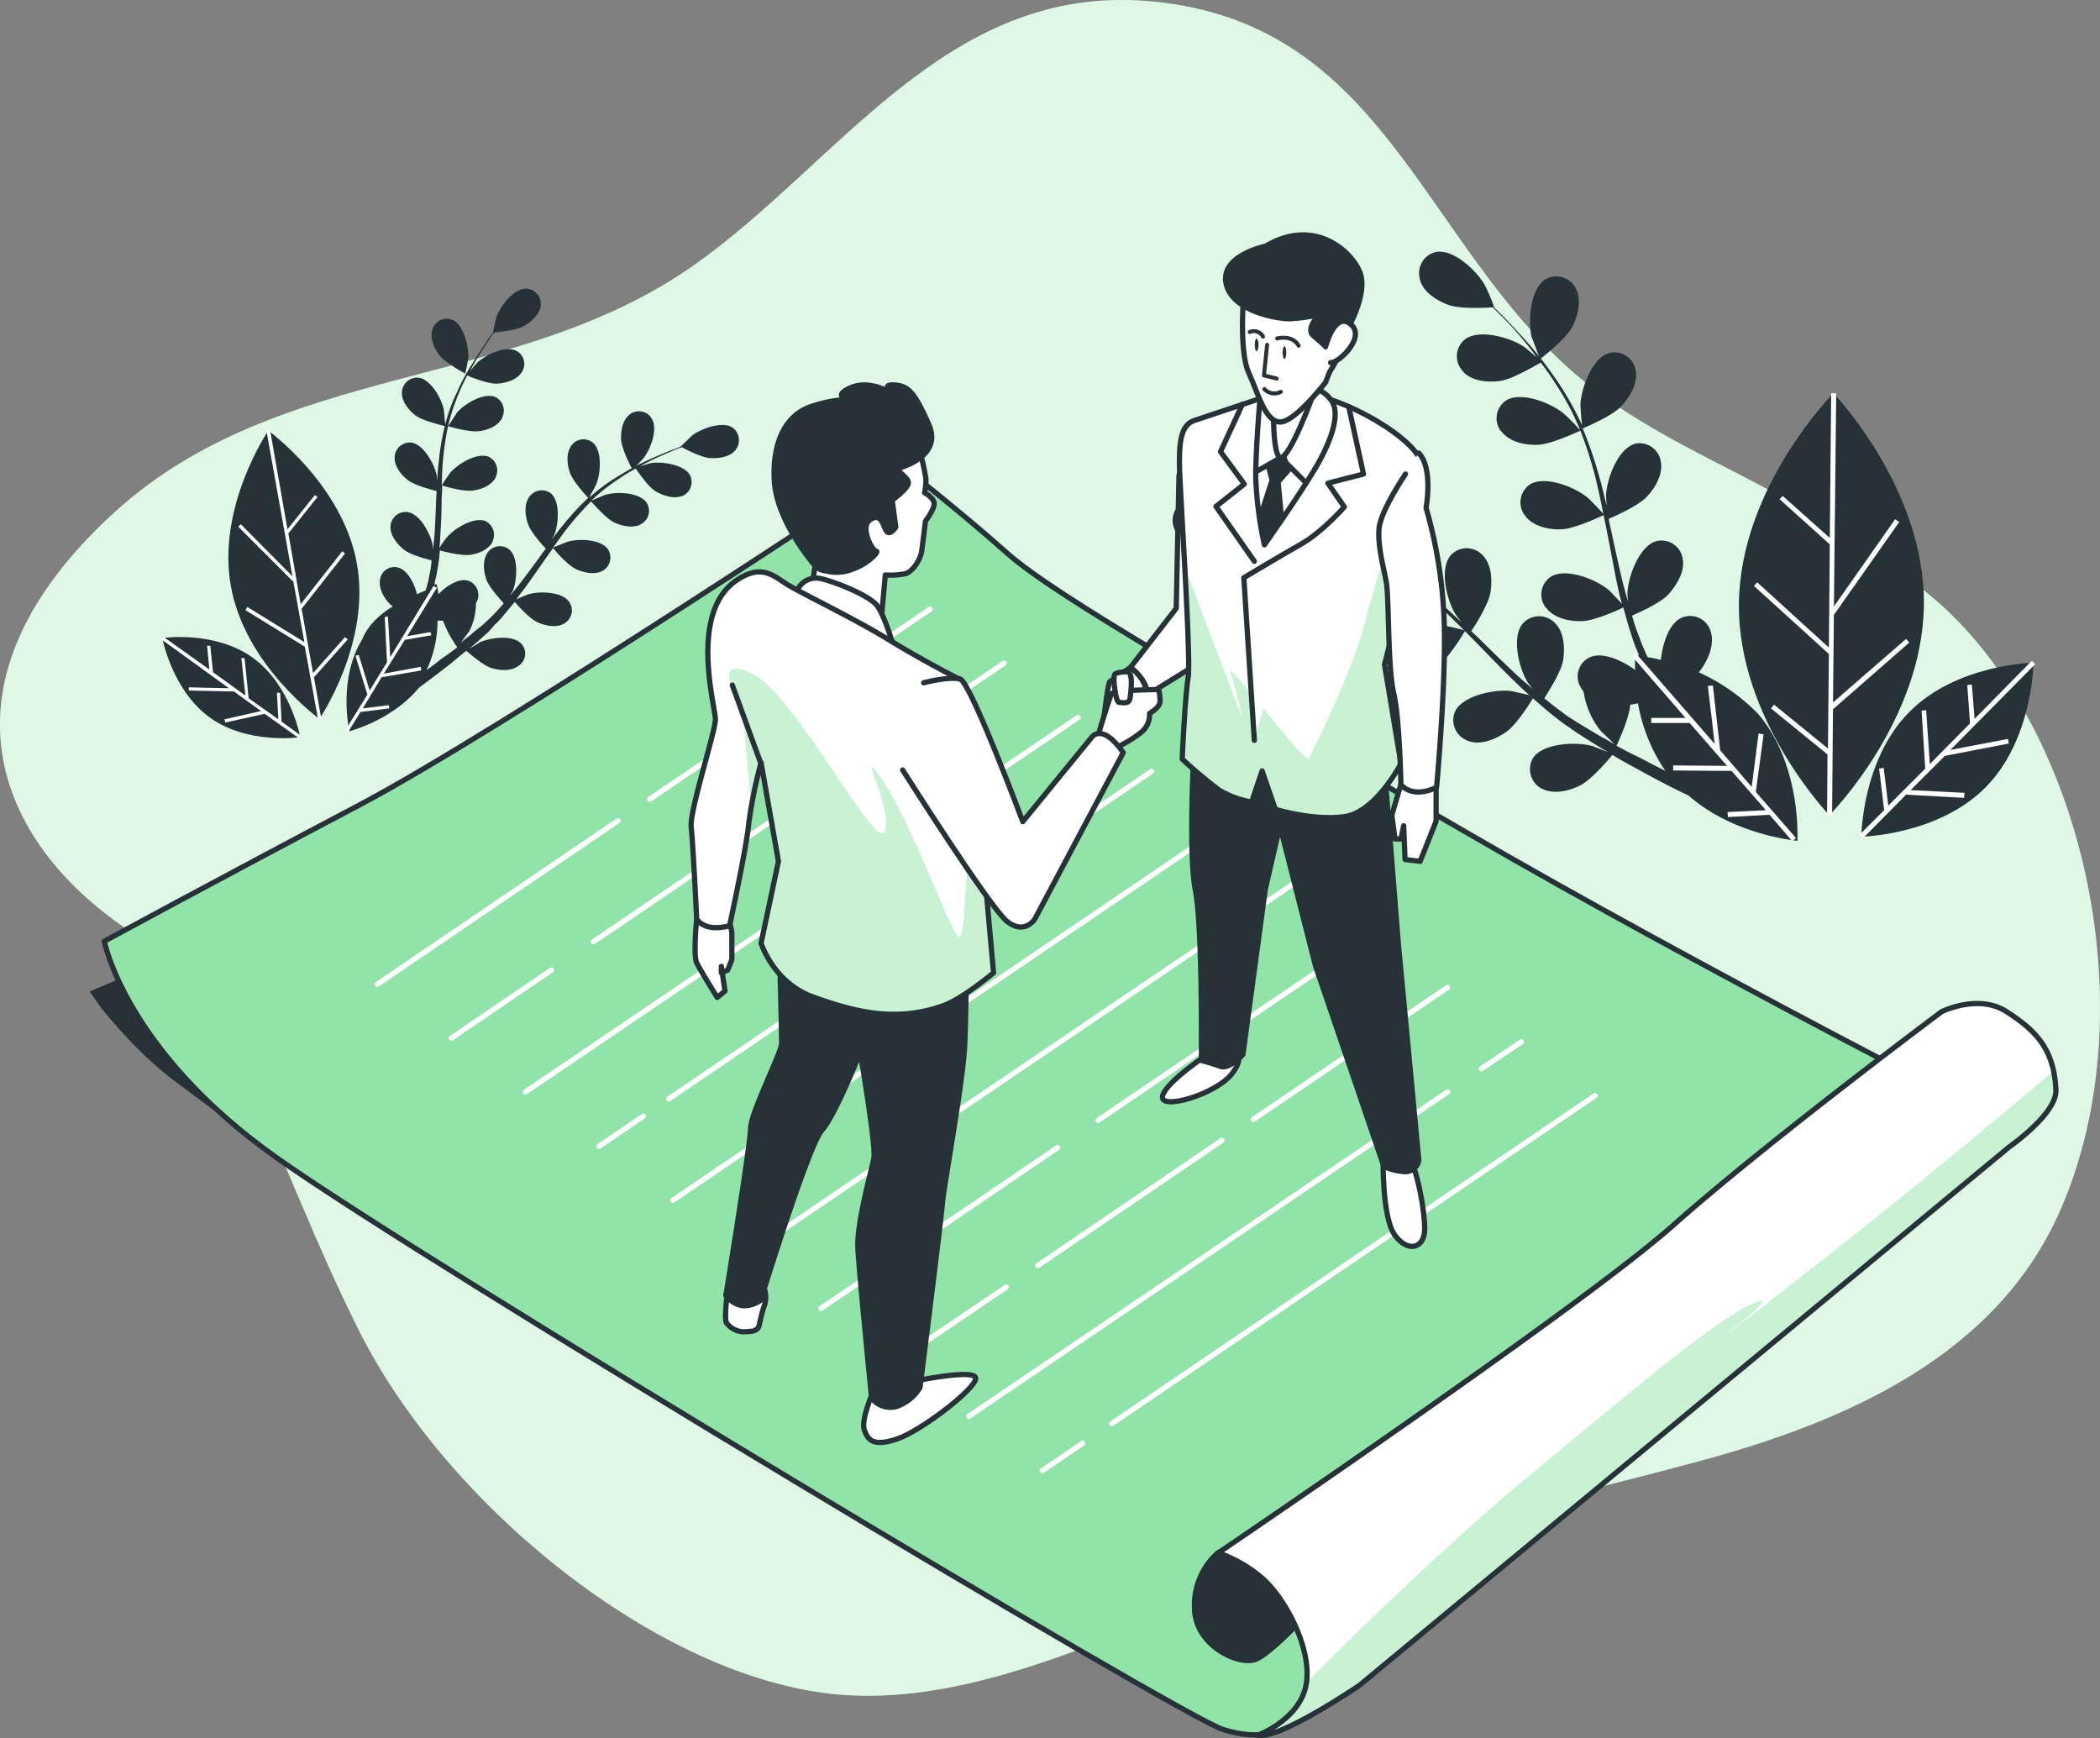
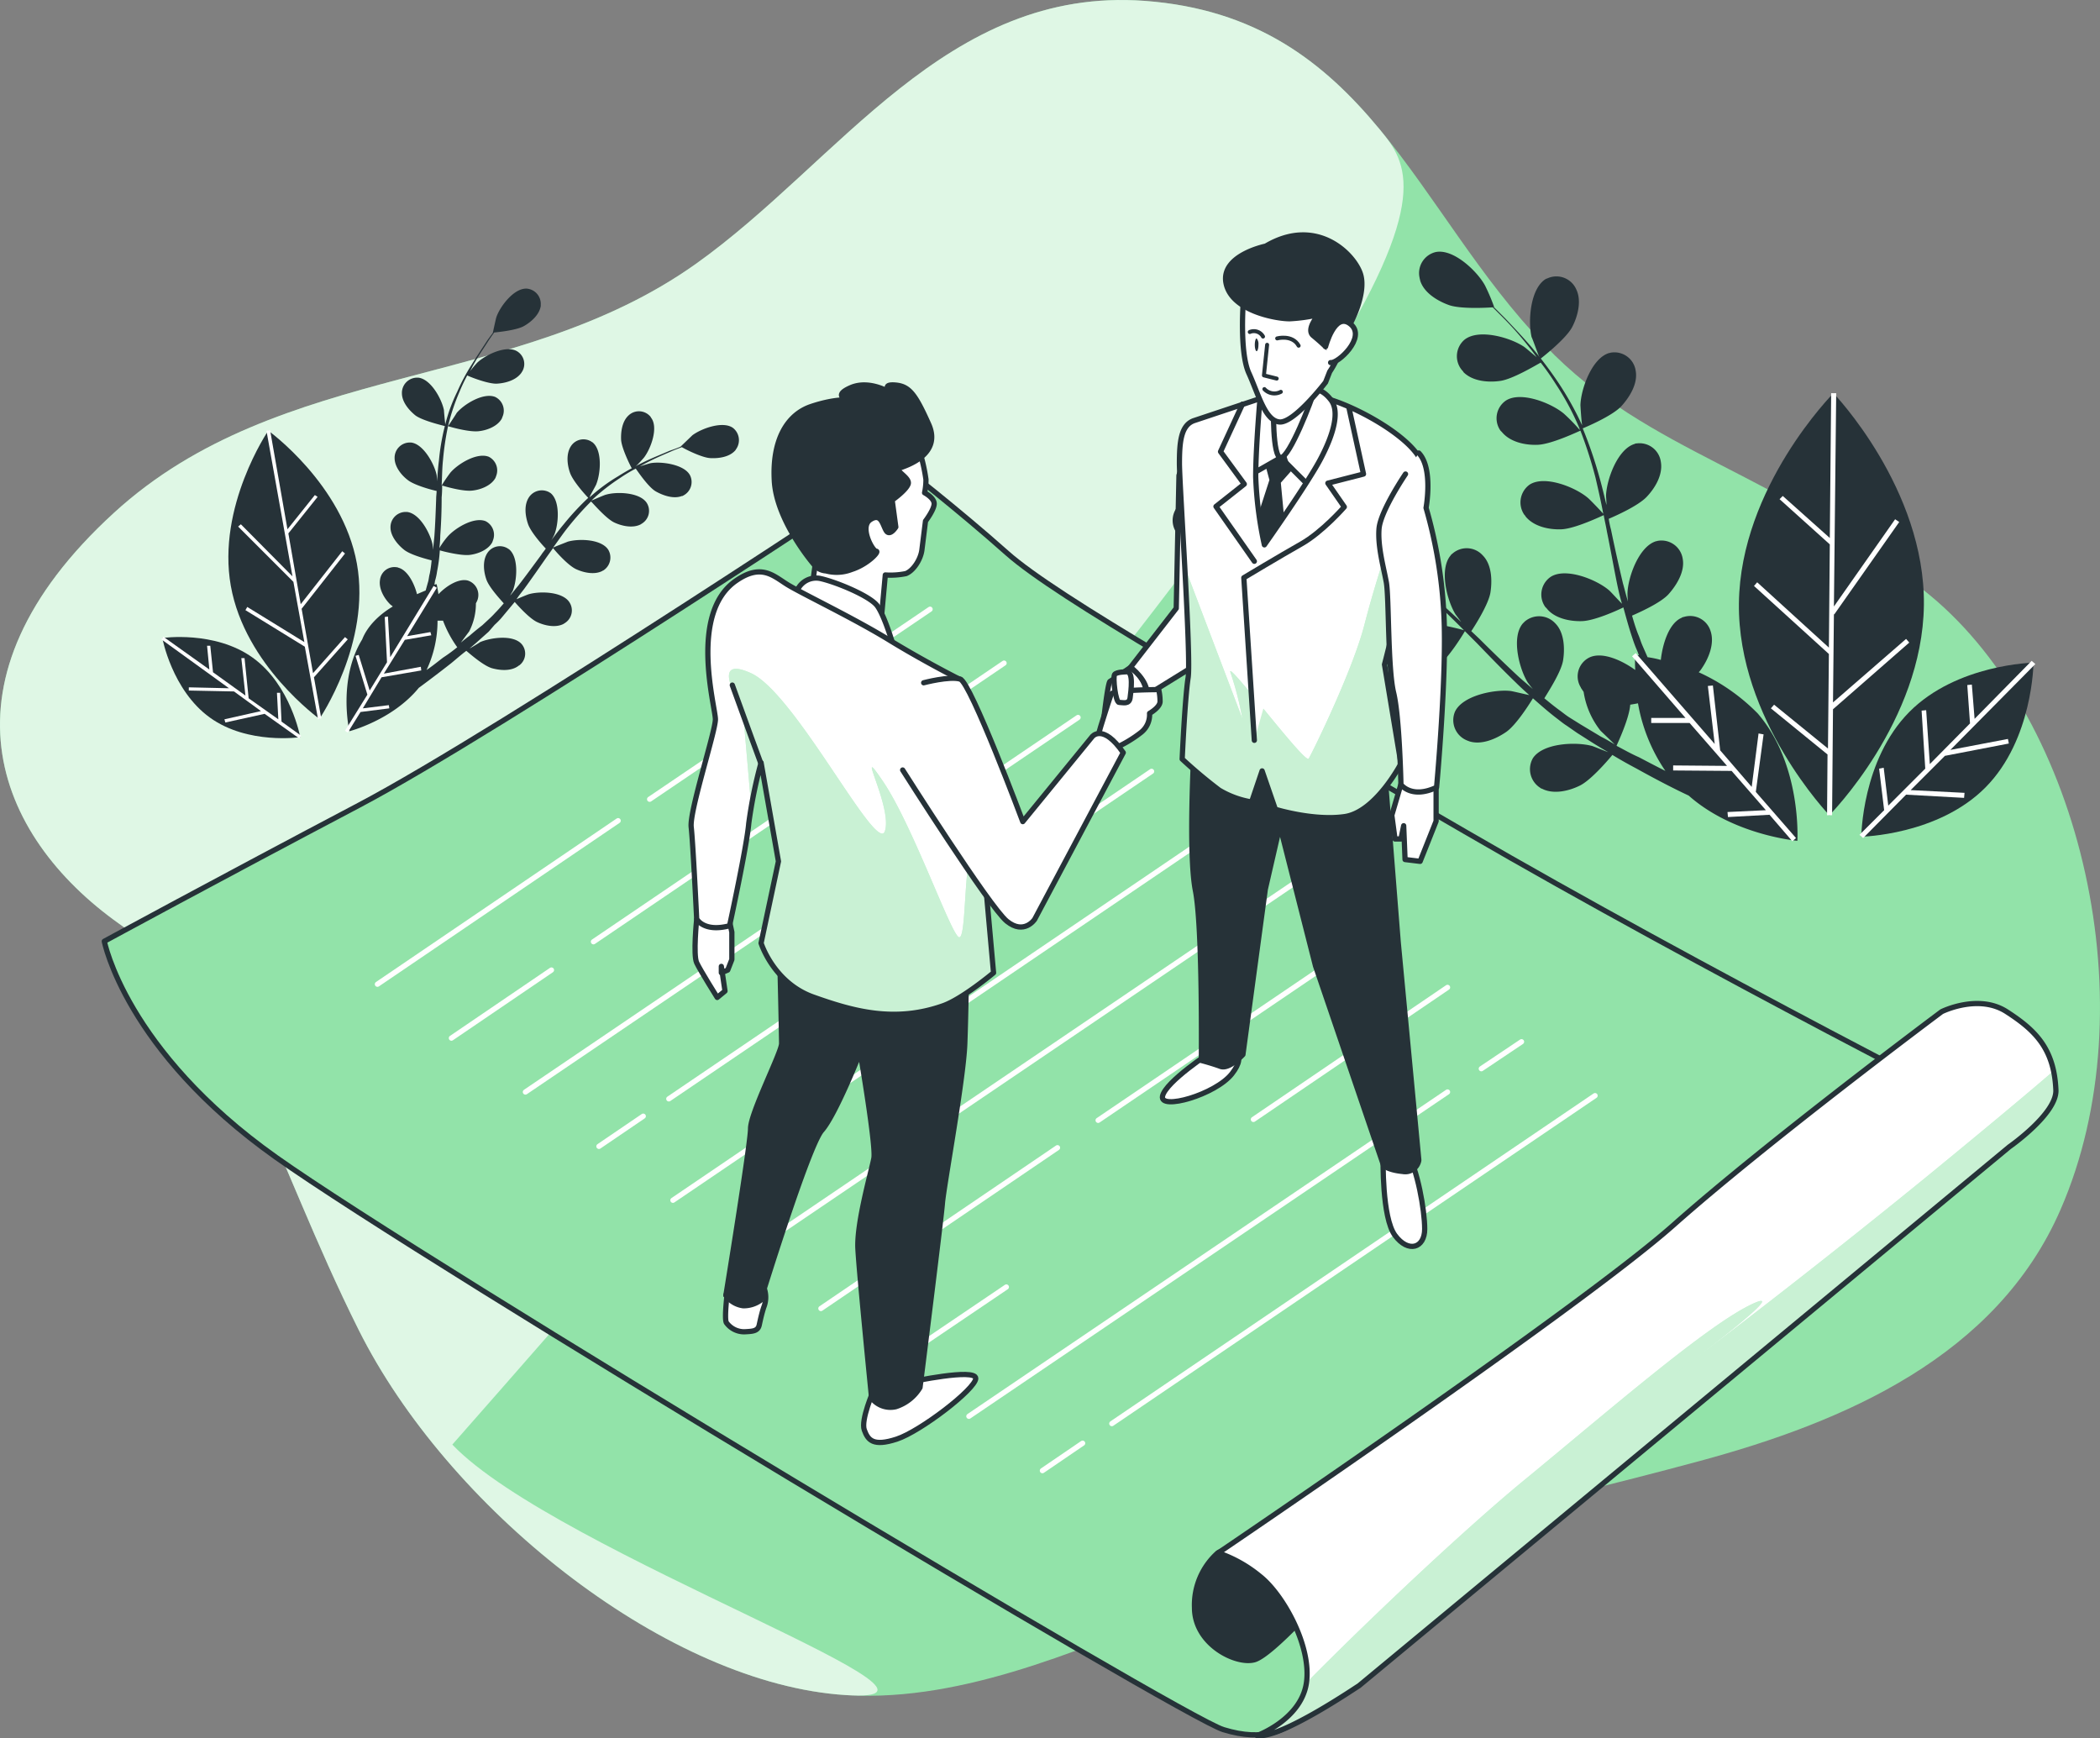
<svg xmlns="http://www.w3.org/2000/svg" viewBox="0 0 459.8 380.6">
  <rect x="0" y="0" width="459.8" height="380.6" fill="#808080" stroke="none" />
  <defs>
    <style>
      .cls-1, .cls-11, .cls-6 {
        fill: none;
      }

      .cls-2, .cls-5 {
        fill: #92e3a9;
      }

      .cls-10, .cls-12, .cls-15, .cls-3, .cls-8 {
        fill: #fff;
      }

      .cls-10, .cls-3 {
        isolation: isolate;
      }

      .cls-3 {
        opacity: 0.7;
      }

      .cls-4, .cls-7 {
        fill: #263238;
      }

      .cls-11, .cls-12, .cls-15, .cls-5, .cls-7 {
        stroke: #263238;
      }

      .cls-11, .cls-12, .cls-15, .cls-5, .cls-6, .cls-7 {
        stroke-linecap: round;
        stroke-linejoin: round;
      }

      .cls-11, .cls-12, .cls-5, .cls-6, .cls-7 {
        stroke-width: 1.15px;
      }

      .cls-6 {
        stroke: #fff;
      }

      .cls-9 {
        clip-path: url(#clip-path);
      }

      .cls-10 {
        opacity: 0.5;
      }

      .cls-13 {
        clip-path: url(#clip-path-2);
      }

      .cls-14 {
        clip-path: url(#clip-path-3);
      }

      .cls-15 {
        stroke-width: 0.87px;
      }
    </style>
    <clipPath id="clip-path">
      <path class="cls-1" d="M275.24,380s9.6-3.5,10.8-11.5-5.1-19.4-10.2-23.4a29.19,29.19,0,0,0-9.1-5.1s79.2-53.6,99.7-71.8,58.7-46.7,58.7-46.7,8-4,14.2,0,10.4,8,10.8,17.1c.3,5.2-10.2,12.5-10.2,12.5l-142.4,118C297.44,369.09,280.44,380.79,275.24,380Z" />
    </clipPath>
    <clipPath id="clip-path-2">
      <path class="cls-1" d="M210.24,148.79s-7.6-3.8-15.6-8.7-19.4-10.3-22.4-12.2-5.6-4.5-11-.8c-10.5,7.1-4.6,27.7-4.6,30.4s-5.7,20.1-5.3,23.6,1.2,20.1,1.2,20.1,1.5,3,7.2,1.5c0,0,3.8-17.5,4.2-22.4a101.11,101.11,0,0,1,2.7-13.3l3.8,21.6-3.8,17.9s2.7,8.7,11.4,11.8,17.8,5.7,28.5,1.9c4.2-1.5,11-7.2,11-7.2s-3.5-38.7-3.5-40.6S213.24,157.09,210.24,148.79Z" />
    </clipPath>
    <clipPath id="clip-path-3">
      <path class="cls-1" d="M277.94,86.59l-16.5,5.5c-2.9,1-3.2,4.8-3.2,9.4s2.6,42.4,1.9,46.9-1.3,17.8-1.3,17.8a104.1,104.1,0,0,0,8.1,6.8,20.27,20.27,0,0,0,7.1,2.6l2.3-6.8,2.9,8.4s8.4,2.6,15.2,1.6,12.3-11.6,12.3-11.6l-3.6-21.7s10.4-40.1,7.8-45-12.6-10.7-19.4-12.9A30,30,0,0,0,277.94,86.59Z" />
    </clipPath>
  </defs>
  <g id="图层_2" data-name="图层 2">
    <g id="图层_1-2" data-name="图层 1">
      <g>
        <g id="freepik--background-simple--inject-1080">
          <path class="cls-2" d="M302.14,28.39C289.84,13.49,275,2,250.64.19c-43.5-3.2-66.8,35.2-98.3,57.6-39.4,28-90.9,21.1-127.4,54.5-39.9,36.5-26.2,70.6,1.2,90s33,50.1,52.4,88.9,66.1,76.3,104.8,79.8c25.5,2.3,51.8-9.3,75-18.5,37.4-14.7,75.3-22.2,113.8-32.6,31.8-8.6,65-22.9,79-55,19.4-44.4,4.6-107.1-28.5-134.5s-61.5-30.8-84.3-54.7C324,60.89,314.24,43,302.14,28.39Z" />
-           <path class="cls-3" d="M302.14,28.39C289.84,13.49,275,2,250.64.19c-43.5-3.2-66.8,35.2-98.3,57.6-39.4,28-90.9,21.1-127.4,54.5-39.9,36.5-26.2,70.6,1.2,90s33,50.1,52.4,88.9,66.1,76.3,104.8,79.8c25.5,2.3,51.8-9.3,75-18.5,37.4-14.7,75.3-22.2,113.8-32.6,31.8-8.6,65-22.9,79-55,19.4-44.4,4.6-107.1-28.5-134.5s-61.5-30.8-84.3-54.7C324,60.89,314.24,43,302.14,28.39Z" />
+           <path class="cls-3" d="M302.14,28.39C289.84,13.49,275,2,250.64.19c-43.5-3.2-66.8,35.2-98.3,57.6-39.4,28-90.9,21.1-127.4,54.5-39.9,36.5-26.2,70.6,1.2,90s33,50.1,52.4,88.9,66.1,76.3,104.8,79.8s-61.5-30.8-84.3-54.7C324,60.89,314.24,43,302.14,28.39Z" />
        </g>
        <g id="freepik--Agreement--inject-1080">
-           <path class="cls-4" d="M53.94,248.39l-14.5-10.8a81.67,81.67,0,0,1-10.4-9.1c-2.5-2.6-4.9-5.3-7.1-8.1l-2.3-3.3,21.3-9.1C40.84,208,41.84,235.49,53.94,248.39Z" />
          <path class="cls-5" d="M22.84,206.09s4.6,23.9,37.6,47.3,198.3,122.5,207.4,125.3,13.7,0,17.7-2.9S441,247,441,247s-68.4-34.8-120.2-64.9-89.4-51.3-100.3-61-23.4-19.4-23.4-19.4-87.2,58.1-118.5,74.6S22.84,206.09,22.84,206.09Z" />
          <line class="cls-6" x1="142.24" y1="174.99" x2="203.64" y2="133.39" />
          <line class="cls-6" x1="82.64" y1="215.49" x2="135.34" y2="179.69" />
          <line class="cls-6" x1="129.94" y1="206.19" x2="219.84" y2="145.19" />
          <line class="cls-6" x1="98.84" y1="227.29" x2="120.74" y2="212.39" />
          <line class="cls-6" x1="115.04" y1="239.09" x2="236.04" y2="157.09" />
          <line class="cls-6" x1="146.44" y1="240.59" x2="252.14" y2="168.89" />
          <line class="cls-6" x1="131.14" y1="250.99" x2="140.84" y2="244.39" />
          <line class="cls-6" x1="147.34" y1="262.79" x2="268.34" y2="180.69" />
          <line class="cls-6" x1="163.54" y1="274.59" x2="284.54" y2="192.59" />
          <line class="cls-6" x1="240.44" y1="245.29" x2="300.74" y2="204.39" />
          <line class="cls-6" x1="179.74" y1="286.49" x2="231.54" y2="251.29" />
          <line class="cls-6" x1="274.44" y1="245.09" x2="316.94" y2="216.19" />
-           <line class="cls-6" x1="227.24" y1="277.09" x2="267.54" y2="249.69" />
          <line class="cls-6" x1="195.94" y1="298.29" x2="220.34" y2="281.79" />
          <line class="cls-6" x1="324.34" y1="233.99" x2="333.14" y2="228.09" />
          <line class="cls-6" x1="212.14" y1="310.09" x2="316.94" y2="239.09" />
          <line class="cls-6" x1="243.44" y1="311.69" x2="349.24" y2="239.89" />
          <line class="cls-6" x1="228.24" y1="321.99" x2="237.04" y2="315.99" />
          <path class="cls-7" d="M266.64,340a15.26,15.26,0,0,0-5.1,12c0,8,9.1,12.5,13.1,11.4s16.5-15.4,16.5-15.4-3.5-10.8-10.3-11.4S266.64,340,266.64,340Z" />
          <path class="cls-8" d="M275.24,380s9.6-3.5,10.8-11.5-5.1-19.4-10.2-23.4a29.19,29.19,0,0,0-9.1-5.1s79.2-53.6,99.7-71.8,58.7-46.7,58.7-46.7,8-4,14.2,0,10.4,8,10.8,17.1c.3,5.2-10.2,12.5-10.2,12.5l-142.4,118C297.44,369.09,280.44,380.79,275.24,380Z" />
          <g class="cls-9">
            <g>
              <path class="cls-2" d="M450,238.59a27.33,27.33,0,0,0-.5-4c-4.5,3.9-12.7,10.8-27.6,23-30.8,25.1-55.3,43.3-55.3,43.3s26.8-19.9,17.1-15.4-30.8,22.8-49.5,38.2c-11.9,9.7-32.9,29.3-48.2,44.8h0c-1.2,8-10.8,11.5-10.8,11.5,5.2.8,22.2-10.9,22.2-10.9l142.4-117.9C439.84,251.09,450.34,243.69,450,238.59Z" />
              <path class="cls-10" d="M450,238.59a27.33,27.33,0,0,0-.5-4c-4.5,3.9-12.7,10.8-27.6,23-30.8,25.1-55.3,43.3-55.3,43.3s26.8-19.9,17.1-15.4-30.8,22.8-49.5,38.2c-11.9,9.7-32.9,29.3-48.2,44.8h0c-1.2,8-10.8,11.5-10.8,11.5,5.2.8,22.2-10.9,22.2-10.9l142.4-117.9C439.84,251.09,450.34,243.69,450,238.59Z" />
            </g>
          </g>
          <path class="cls-11" d="M275.24,380s9.6-3.5,10.8-11.5-5.1-19.4-10.2-23.4a29.19,29.19,0,0,0-9.1-5.1s79.2-53.6,99.7-71.8,58.7-46.7,58.7-46.7,8-4,14.2,0,10.4,8,10.8,17.1c.3,5.2-10.2,12.5-10.2,12.5l-142.4,118C297.44,369.09,280.44,380.79,275.24,380Z" />
        </g>
        <g id="freepik--Plants--inject-1080">
          <path class="cls-4" d="M337.24,78.59s5.6-4.3,7-7c1.2-2.3,2.1-5.7.9-8.2a4.74,4.74,0,0,0-6.2-2.5c-.2.1-.3.1-.5.2-3.4,2.1-3.9,9.2-3.1,12.7C335.54,74.09,337.14,78.69,337.24,78.59Z" />
-           <path class="cls-4" d="M285.94,114.09c.2.2,4.1,3.1,4.1,3s2.3-6.6,2-9.7c-.3-2.7-1.4-5.9-3.8-7.4a4.75,4.75,0,0,0-6.5,1.3,2.19,2.19,0,0,0-.3.5C279.74,105.39,283.34,111.59,285.94,114.09Z" />
          <path class="cls-4" d="M401.44,86.09s-20.4,20.5-20.7,46,19.8,46.4,19.8,46.4,20.4-20.5,20.7-46S401.44,86.09,401.44,86.09Z" />
          <path class="cls-4" d="M371.94,147.19a5.5,5.5,0,0,0,.7-.9c1.5-2.2,2.8-5.4,1.9-8.1a4.68,4.68,0,0,0-5.9-3.1c-.2,0-.3.1-.5.2-2.7,1.2-4.1,5.6-4.5,9.2a21.51,21.51,0,0,0-2.9-.6l-1.1-2.5c-.4-.9-.6-1.7-1-2.6-.5-1.3-.9-2.6-1.3-4,1.6-.7,6.3-2.8,8-4.7s3.6-4.9,3.1-7.7a4.7,4.7,0,0,0-5.3-4c-.2,0-.3.1-.5.1-3.8,1.1-6.2,7.9-6.3,11.4a17.36,17.36,0,0,0,.1,1.8c-.4-1.3-.7-2.6-1.1-4-.9-3.8-1.8-7.8-2.6-11.7a20.48,20.48,0,0,1-.5-2.4c1.4-.6,6.4-2.8,8.3-4.8s3.6-4.9,3.1-7.7a4.7,4.7,0,0,0-5.3-4,.6.6,0,0,0-.4.1c-3.8,1.1-6.2,7.9-6.3,11.4,0,.1.1,1,.1,2-.5-2.1-1-4.2-1.6-6.3a92.74,92.74,0,0,0-3.6-10.5c.5-.2,6.5-2.7,8.5-4.9,1.8-2,3.6-4.9,3.1-7.7a4.7,4.7,0,0,0-5.3-4c-.2,0-.3.1-.5.1-3.8,1.1-6.2,7.9-6.3,11.4,0,.2.2,3.5.4,4.6v-.1a67.79,67.79,0,0,0-5.3-9.5,88.65,88.65,0,0,0-5.9-7.8c-2-2.3-3.9-4.3-5.6-6.1l-2.6-2.6h.1a43.93,43.93,0,0,0-2-4.7c-1.7-3.1-6.9-8.1-10.8-7.3a4.73,4.73,0,0,0-3.5,5.7c0,.2.1.3.1.5.8,2.7,3.8,4.5,6.3,5.4s8.2.6,9.6.5l2.7,2.7a70.61,70.61,0,0,1,5.4,6.2c.5.6,1,1.3,1.5,2-1.1-.9-2.6-2.2-2.8-2.3-3-2-9.9-4-13-1.5a4.75,4.75,0,0,0-.5,6.7,1.38,1.38,0,0,1,.3.4c2,2,5.4,2.3,8.1,1.9s7.7-3.4,8.8-4a55.9,55.9,0,0,1,3.3,4.7,57.92,57.92,0,0,1,5.1,9.5c.1.2.1.4.2.6a40.78,40.78,0,0,0-3.5-3.6c-2.7-2.3-9.4-5-12.7-2.9a4.69,4.69,0,0,0-1.2,6.6l.3.3c1.8,2.2,5.1,2.9,7.8,2.8,3.1-.1,9.1-3,9.4-3.1a94.85,94.85,0,0,1,3.3,10.3c.6,2.6,1.2,5.2,1.7,7.9-.6-.7-3.2-3.4-3.4-3.5-2.7-2.3-9.4-5-12.7-2.9a4.78,4.78,0,0,0-1.2,6.6,1.38,1.38,0,0,1,.3.4c1.8,2.2,5.1,2.9,7.8,2.8,3-.1,8.8-2.9,9.3-3.1.2,1.2.5,2.4.7,3.6.8,3.9,1.5,7.9,2.3,11.8.3,1.4.6,2.7,1,4-1-1-2.7-2.9-2.9-3-2.7-2.3-9.4-5-12.7-2.9a4.69,4.69,0,0,0-1.2,6.6l.3.3c1.7,2.2,5.1,2.9,7.8,2.8s7.6-2.3,9-3c.6,2.2,1.2,4.4,1.9,6.5.3.9.6,1.8,1,2.7a11.22,11.22,0,0,1,.5,1.3l-.8-.1a28.06,28.06,0,0,0,0,3.3c-2.9-2.1-7.1-4-9.9-2.8a4.6,4.6,0,0,0-2.2,6.3c.1.2.2.3.2.4l.6.9a18,18,0,0,0,3.7,8.5c.2.2,2.1,2,3.1,3-1-.6-2-1.2-3-1.7l-4.5-2.7-2.4-1.5c-.8-.5-1.5-1.1-2.2-1.6-1.1-.8-2.2-1.7-3.3-2.6.9-1.5,3.7-5.8,4.1-8.3s.3-6.1-1.7-8.1a4.83,4.83,0,0,0-6.7-.4l-.4.4c-2.6,3-.8,10,1.1,13,.1.1.5.7,1.1,1.4-1-.9-2.1-1.8-3.1-2.7-2.9-2.7-5.8-5.5-8.6-8.3l-1.8-1.7c.8-1.2,3.8-5.9,4.2-8.5s.3-6.1-1.7-8.1a4.72,4.72,0,0,0-6.6-.4c-.1.1-.3.2-.4.4-2.6,3-.8,10,1.1,13,.1.1.6.8,1.2,1.6-1.6-1.5-3.2-3-4.8-4.4a82.56,82.56,0,0,0-8.8-6.8c.3-.4,3.9-5.8,4.4-8.8.4-2.6.3-6.1-1.7-8.1a4.74,4.74,0,0,0-6.7-.4,1.38,1.38,0,0,1-.4.3c-2.6,3-.8,10,1,13,.1.2,2.1,2.8,2.9,3.7l-.1-.1a59.31,59.31,0,0,0-9.7-5c-3-1.2-6.1-2.3-9.2-3.2-2.9-.9-5.6-1.5-8-2-1.3-.3-2.5-.5-3.6-.7h.1c.1,0-4-2.7-4.2-2.9-3.2-1.6-10.2-2.9-13.1-.1a4.74,4.74,0,0,0,.2,6.7,1.38,1.38,0,0,0,.4.3c2.2,1.8,5.6,1.7,8.2,1.1s7.1-4,8.3-4.9c1.2.2,2.4.5,3.8.8,2.4.6,5.1,1.2,7.9,2.1a22.5,22.5,0,0,1,2.4.8c-1.4-.2-3.4-.4-3.6-.4-3.6,0-10.4,2.1-11.6,5.9a4.65,4.65,0,0,0,3.3,5.8c.2,0,.3.1.5.1,2.7.6,5.8-1.2,7.8-2.8s4.6-7.1,5.1-8.2c1.8.6,3.5,1.3,5.4,2.1a66.65,66.65,0,0,1,9.5,5.1c.2.1.3.3.5.4-.7-.2-4.6-1.1-4.9-1.2-3.5-.4-10.6,1-12.2,4.6a4.79,4.79,0,0,0,2.6,6.2c.2.1.3.1.5.2,2.7.9,5.9-.5,8.1-2,2.5-1.7,6-7.6,6.1-7.8a89.22,89.22,0,0,1,8.4,6.8c2,1.8,3.9,3.7,5.8,5.6-.9-.3-4.5-1.1-4.8-1.1-3.5-.4-10.6,1-12.2,4.6a4.79,4.79,0,0,0,2.6,6.2c.2.1.3.1.5.2,2.7.9,5.9-.5,8.1-2,2.4-1.7,5.8-7.3,6-7.7l2.6,2.6c2.8,2.9,5.6,5.8,8.5,8.6,1,1,2,1.9,3,2.8-1.4-.3-3.9-.9-4.1-.9-3.5-.4-10.6,1-12.2,4.6a4.79,4.79,0,0,0,2.6,6.2c.2.1.3.1.5.2,2.7.9,5.9-.5,8.1-2s5.1-6.1,5.9-7.4c1.7,1.5,3.4,3,5.1,4.3.8.6,1.5,1.2,2.3,1.7l2.3,1.6c1.6,1,3.1,2,4.6,2.9.8.5,1.5.9,2.2,1.3-1.4-.5-3.5-1.4-3.7-1.4-3.5-.9-10.6-.6-12.8,2.7a4.83,4.83,0,0,0,1.6,6.5.76.76,0,0,0,.4.2c2.5,1.3,5.9.5,8.3-.7,2.6-1.3,6.6-6.1,7.1-6.7,1.8,1.1,3.6,2.1,5.3,3,4.5,2.5,8.4,4.5,11.4,5.9,9.8,8.7,23.8,9.9,23.8,9.9s1-16.7-8.7-27.9A43,43,0,0,0,371.94,147.19Zm-18,16.1c.3-.7,2.8-6,3-9,.6-.1,1.2-.2,1.7-.3a37.64,37.64,0,0,0,6,14.8c-1.8-.9-3.7-1.9-5.8-3-1.6-.7-3.2-1.6-4.9-2.5Z" />
          <path class="cls-4" d="M445.24,145.09s-16.8.3-27.2,10.8-10.5,27.3-10.5,27.3,16.8-.3,27.2-10.8S445.24,145.09,445.24,145.09Z" />
          <polygon class="cls-8" points="401.34 155.29 418.04 140.69 417.34 139.89 401.34 153.79 401.54 134.49 401.64 134.49 415.84 114.29 414.94 113.69 401.54 132.79 402.04 86.09 400.94 86.09 400.64 117.79 390.34 108.59 389.64 109.29 400.64 119.19 400.44 141.79 384.74 127.49 384.04 128.29 400.44 143.19 400.24 163.89 388.44 154.29 387.74 155.09 400.14 165.19 400.04 178.49 401.14 178.49 401.34 155.19 401.34 155.29" />
          <polygon class="cls-8" points="386.14 160.79 385.04 160.59 383.54 172.29 376.64 164.29 376.64 164.29 375.04 150.09 373.94 150.19 375.44 162.89 358.14 142.99 357.34 143.69 369.04 157.19 361.54 157.19 361.54 158.29 369.94 158.29 378.14 167.69 366.34 167.59 366.34 168.69 379.14 168.79 386.64 177.39 378.24 177.79 378.34 178.89 387.44 178.39 392.44 184.19 393.24 183.49 384.44 173.39 386.14 160.79" />
          <polygon class="cls-8" points="425.84 165.49 439.84 162.79 439.64 161.79 427.04 164.19 445.64 145.39 444.84 144.69 432.34 157.39 431.74 149.89 430.74 149.99 431.34 158.39 422.54 167.29 421.74 155.49 420.74 155.59 421.54 168.29 413.44 176.39 412.44 168.09 411.44 168.29 412.54 177.39 407.14 182.79 407.94 183.49 417.34 173.99 430.04 174.69 430.14 173.59 418.34 172.99 425.84 165.49" />
-           <path class="cls-4" d="M101.84,81.79s-4.3-2.3-5.6-4c-1.2-1.5-2.1-3.7-1.6-5.5a3.27,3.27,0,0,1,4-2.4c.1,0,.2.1.3.1,2.6,1,3.7,5.9,3.6,8.3A30.92,30.92,0,0,1,101.84,81.79Z" />
          <path class="cls-4" d="M141,100.19a31.28,31.28,0,0,1-2.5,2.6c-.1,0-2.3-4.3-2.5-6.4-.1-1.8.2-4.2,1.7-5.5a3.29,3.29,0,0,1,4.6.2c.1.1.2.2.2.3C144.24,93.49,142.54,98.19,141,100.19Z" />
          <path class="cls-4" d="M58.74,94.29S75,106,78.14,123.39s-8.2,34-8.2,34-16.3-11.7-19.4-29.1S58.74,94.29,58.74,94.29Z" />
          <path class="cls-4" d="M86,132.79c-.2-.2-.4-.3-.6-.5-1.3-1.3-2.5-3.4-2.2-5.3a3.17,3.17,0,0,1,3.6-2.8.76.76,0,0,1,.4.1c2,.5,3.5,3.4,4.1,5.8.7-.3,1.4-.6,1.9-.8l.5-1.8c.2-.6.2-1.2.4-1.9a25.35,25.35,0,0,0,.4-2.9c-1.2-.3-4.6-1.2-6-2.3s-3-3-3-4.9a3.33,3.33,0,0,1,3.2-3.4h.4c2.8.3,5.1,4.7,5.6,7.1a10.53,10.53,0,0,1,.1,1.2c.1-.9.2-1.9.3-2.9.2-2.7.3-5.5.4-8.3,0-.6.1-1.2.1-1.7-1-.2-4.7-1.2-6.2-2.3s-3-3-3-4.9a3.33,3.33,0,0,1,3.2-3.4H90c2.7.3,5.1,4.7,5.6,7.1a13.8,13.8,0,0,1,.1,1.4c.1-1.5.2-3,.4-4.5a48.28,48.28,0,0,1,1.3-7.6c-.3-.1-4.7-1.1-6.4-2.3-1.5-1.2-3-3-3-4.9a3.33,3.33,0,0,1,3.2-3.4h.4c2.7.3,5.1,4.6,5.6,7.1,0,.2.2,2.4.3,3.2v-.1a35.5,35.5,0,0,1,2.6-7.1,43,43,0,0,1,3.2-6c1.1-1.8,2.2-3.4,3.1-4.8.5-.8,1-1.4,1.5-2.1h0s.7-3.3.8-3.5c.8-2.3,3.8-6.3,6.6-6.2a3.34,3.34,0,0,1,3.1,3.5V67c-.3,1.9-2.1,3.5-3.7,4.4s-5.5,1.3-6.5,1.4c-.5.7-1,1.4-1.5,2.2-.9,1.4-2,3-3,4.8-.3.5-.5,1-.8,1.5.6-.8,1.5-1.8,1.6-1.9,1.8-1.7,6.3-3.9,8.7-2.5a3.24,3.24,0,0,1,1.1,4.5c-.1.1-.1.2-.2.3-1.2,1.6-3.5,2.2-5.3,2.3s-5.7-1.4-6.5-1.8a39.71,39.71,0,0,0-1.7,3.6,45.64,45.64,0,0,0-2.4,7.1l-.1.4c.3-.4,1.8-2.7,1.9-2.9,1.6-1.9,5.8-4.5,8.4-3.5a3.33,3.33,0,0,1,1.6,4.4c0,.1-.1.2-.1.3-.9,1.7-3.2,2.6-5,2.8-2.1.3-6.6-1-6.8-1.1a60,60,0,0,0-1.1,7.4c-.2,1.8-.2,3.7-.3,5.6a32.69,32.69,0,0,1,1.9-2.8c1.6-1.9,5.8-4.5,8.4-3.5a3.34,3.34,0,0,1,1.6,4.3c0,.1-.1.2-.1.3-.9,1.7-3.2,2.6-5,2.8-2.1.3-6.4-1-6.7-1.1a22.6,22.6,0,0,1-.1,2.6c0,2.8-.1,5.6-.3,8.3a24.58,24.58,0,0,1-.2,2.8,17.42,17.42,0,0,1,1.7-2.4c1.6-1.9,5.8-4.5,8.4-3.5a3.34,3.34,0,0,1,1.6,4.3c0,.1-.1.2-.1.3-.9,1.7-3.2,2.6-5,2.8s-5.5-.7-6.5-1a34,34,0,0,1-.6,4.6,12.86,12.86,0,0,1-.4,1.9c-.1.3-.1.7-.2,1l.5-.1s.2.8.4,2.2c1.7-1.8,4.4-3.5,6.4-3a3.3,3.3,0,0,1,2.2,4.1c0,.1-.1.2-.1.3l-.3.6a13.21,13.21,0,0,1-1.5,6.2c-.1.1-1.2,1.6-1.8,2.4.6-.5,1.2-1,1.9-1.5.9-.8,1.9-1.6,2.8-2.3l1.4-1.3a18.48,18.48,0,0,0,1.4-1.4c.7-.7,1.3-1.4,1.9-2.1-.8-.9-3.2-3.5-3.8-5.2s-.9-4.1.2-5.8a3.26,3.26,0,0,1,4.5-1c.1.1.2.1.3.2,2.1,1.8,1.7,6.7.8,9,0,.1-.3.5-.6,1.1.6-.7,1.2-1.5,1.8-2.2,1.7-2.2,3.3-4.4,5-6.7.3-.5.7-.9,1-1.4-.7-.7-3.3-3.6-3.9-5.4s-.9-4.1.2-5.8a3.38,3.38,0,0,1,4.5-1.1c.1.1.2.1.3.2,2.1,1.8,1.7,6.7.8,9a9.32,9.32,0,0,1-.7,1.3c.9-1.2,1.8-2.4,2.8-3.6a56.81,56.81,0,0,1,5.3-5.7c-.3-.3-3.3-3.5-4-5.5-.6-1.7-.9-4.1.2-5.8a3.26,3.26,0,0,1,4.5-1c.1.1.2.1.3.2,2.1,1.8,1.7,6.7.8,9,0,.2-1.2,2.2-1.5,2.9h.1a38.4,38.4,0,0,1,6.1-4.5,57.59,57.59,0,0,1,6-3.3c1.9-.9,3.7-1.6,5.3-2.3q1.35-.45,2.4-.9h0l2.6-2.5c2-1.5,6.7-3.2,8.9-1.6a3.42,3.42,0,0,1,.7,4.6c-.1.1-.1.2-.2.3-1.3,1.5-3.7,1.8-5.5,1.7s-5.4-1.9-6.2-2.4c-.8.3-1.6.6-2.5,1-1.6.7-3.3,1.4-5.2,2.4l-1.5.8c1-.3,2.3-.7,2.4-.7,2.4-.4,7.4.3,8.6,2.7a3.32,3.32,0,0,1-1.5,4.4.37.37,0,0,1-.3.1c-1.8.7-4.1-.1-5.7-1s-3.9-4.3-4.4-5a32.4,32.4,0,0,0-3.5,2.1,44.39,44.39,0,0,0-5.9,4.6l-.3.3c.5-.2,3-1.3,3.2-1.3,2.4-.7,7.4-.5,8.9,1.8a3.26,3.26,0,0,1-1,4.5c-.1.1-.2.1-.3.2-1.7.9-4.1.4-5.8-.4-1.9-.9-4.9-4.5-5.1-4.6a66.58,66.58,0,0,0-5,5.6c-1.2,1.5-2.2,3-3.3,4.5.6-.3,3-1.2,3.2-1.3,2.4-.7,7.4-.6,8.9,1.8a3.36,3.36,0,0,1-1.1,4.5.35.35,0,0,0-.2.1c-1.7.9-4.1.4-5.8-.4-1.9-.9-4.8-4.3-5-4.6l-1.5,2.1c-1.6,2.3-3.2,4.6-4.8,6.8-.6.8-1.2,1.5-1.7,2.3.9-.4,2.6-1.1,2.7-1.1,2.4-.7,7.4-.6,8.9,1.8a3.26,3.26,0,0,1-1,4.5c-.1.1-.2.1-.3.2-1.7.9-4.1.4-5.8-.4s-4.2-3.6-4.9-4.4l-3,3.6a18.48,18.48,0,0,1-1.4,1.4l-1.3,1.5-2.8,2.5-1.4,1.2c.9-.5,2.2-1.3,2.3-1.4,2.3-1,7.2-1.7,9.1.4a3.21,3.21,0,0,1-.4,4.6c-.1.1-.2.1-.3.2-1.6,1.2-4,1-5.8.5-2-.6-5.2-3.5-5.6-3.8-1.2.9-2.2,1.8-3.3,2.7-2.8,2.2-5.2,4-7.1,5.4-5.8,7.1-15.2,9.5-15.2,9.5s-2.6-11.3,2.8-20.1C80.44,137.09,83,134.59,86,132.79Zm14.1,8.9a24.86,24.86,0,0,1-3.1-5.8h-1.2a25.38,25.38,0,0,1-2.4,10.8c1.2-.8,2.3-1.7,3.6-2.7A35.53,35.53,0,0,0,100.14,141.69Z" />
          <path class="cls-4" d="M35.54,139.69S47,138,55.34,144s10.4,17.4,10.4,17.4-11.5,1.7-19.8-4.3S35.54,139.69,35.54,139.69Z" />
          <polygon class="cls-8" points="66.74 141.59 53.74 133.59 54.14 132.89 66.64 140.59 64.24 127.39 64.24 127.39 52.14 115.29 52.74 114.79 64.04 126.19 58.34 94.29 59.14 94.19 62.94 115.89 68.94 108.39 69.54 108.79 63.14 116.79 65.84 132.29 74.94 120.69 75.54 121.19 66.04 133.29 68.54 147.39 75.54 139.49 76.14 139.99 68.74 148.29 70.34 157.29 69.64 157.49 66.74 141.59" />
          <polygon class="cls-8" points="77.84 143.59 78.54 143.39 80.94 151.19 84.74 144.99 84.74 144.99 84.24 135.09 84.94 134.99 85.44 143.89 94.94 128.29 95.64 128.69 89.14 139.29 94.24 138.39 94.44 139.09 88.64 140.09 84.04 147.49 92.14 145.99 92.24 146.79 83.54 148.29 79.44 155.09 85.14 154.39 85.24 155.09 78.94 155.89 76.14 160.39 75.54 159.99 80.44 152.09 77.84 143.59" />
          <polygon class="cls-8" points="51.24 151.39 41.34 151.19 41.34 150.49 50.14 150.69 35.34 139.99 35.74 139.39 45.84 146.59 45.34 141.39 46.04 141.39 46.64 147.19 53.74 152.29 52.84 144.09 53.54 144.09 54.44 152.89 60.94 157.49 60.64 151.69 61.34 151.69 61.64 157.99 65.94 161.09 65.54 161.69 57.94 156.29 49.34 158.19 49.14 157.49 57.14 155.69 51.24 151.39" />
        </g>
        <g id="freepik--Characters--inject-1080">
          <path class="cls-12" d="M247.44,146.19s-3.9,2.7-4.4,3-1.5,9.2-1.5,9.7,6.9-.1,8.2-1.5,1.3-5.5,1.3-5.5A7.16,7.16,0,0,0,247.44,146.19Z" />
          <path class="cls-12" d="M258.14,104.09l-.6,29.1-10,12.9s3.9,2.9,3.6,6.1l11-6.8s0-29.1-.6-36.6C260.74,101.49,258.84,101.49,258.14,104.09Z" />
          <path class="cls-12" d="M241,159.09s1.9-6.1,2.3-7.1,10.4-1,10.4-1a11.53,11.53,0,0,1,.3,2.6c0,1.3-2.3,2.6-2.3,2.6a4.94,4.94,0,0,1-1.9,4.2,27,27,0,0,1-5.9,3.5l-3.9-1.3Z" />
          <path class="cls-12" d="M246.64,147.09s-2.2,0-2.6.6.2,6.1,1,6.1,2.2.5,2.4-1S248.24,146.89,246.64,147.09Z" />
          <path class="cls-12" d="M191.24,304.49s-2.8,6.4-2,8.6,1.9,3.7,7.1,2,17.3-11,17.3-13.3-14.4.8-14.4.8S198.44,304.89,191.24,304.49Z" />
          <path class="cls-12" d="M159.24,283.09s-.7,5.6-.2,6.5a4.79,4.79,0,0,0,4,2c1.7-.1,2.9-.1,3.2-1.5s.6-2.7,1-3.9a5.84,5.84,0,0,0-.5-5.3c-1.4-2.4-6.2-1.7-7.8,2.7" />
          <path class="cls-7" d="M170.74,209.89s.4,16.7.4,18.6-6.8,15.2-6.8,18.6-5.4,36.5-5.4,36.5a5.49,5.49,0,0,0,3.8,2.3,6.36,6.36,0,0,0,3.8-1.2s10.4-33.8,13.4-37.2,8.4-17.1,8.4-17.1,3.5,20.5,3,23.2-3.8,14.1-3.5,19.8,3,32.7,3,32.7a5.19,5.19,0,0,0,5.3,1.9,9.6,9.6,0,0,0,5.3-4.2s4.6-36.5,4.9-40.3,4.6-27,4.9-34.9.4-19,.4-19a46.38,46.38,0,0,1-22.8-1.2,84.22,84.22,0,0,1-17.4-7.6Z" />
          <path class="cls-12" d="M201.44,99.09a38.75,38.75,0,0,1,1.3,5.9,13.58,13.58,0,0,1-.3,2.9s2.1,1.1,2.1,2.4-1.9,3.8-1.9,3.8l-.8,6.4c-.3,2.1-1.9,4.5-3.5,5.1a17.06,17.06,0,0,1-4.5.3l-.8,8.8-15.3-5.6,1.1-8.1s-3.5-9.4-1.9-14.7,8.3-6.7,12.3-8.1C193.44,96.89,201.44,99.09,201.44,99.09Z" />
          <path class="cls-7" d="M178.14,123.49s-8.1-9.4-8.6-18.2,2.7-14.5,8.1-16.3,8.3-1.4,8.3-1.4-4-.8.3-2.7,9.1,1.3,9.1,1.3-2.7-2.1.5-1.9,4.5,1.9,7.5,8.6-5.1,9.1-6.4,9.6,2.4,2.1,1.9,3.5-3.5,3.5-3.5,3.5l.8,5.9s-1.3,2.1-2.1.8-1.1-4-3.5-2.4.5,6.9,1.3,6.9-1.9,2.9-5.4,4a9,9,0,0,1-5.6.3A3.58,3.58,0,0,1,178.14,123.49Z" />
          <path class="cls-12" d="M174.64,129.09a4.51,4.51,0,0,1,5.1-2.4c3.5.8,10.7,3.8,12.3,5.9s3.5,8.6,3.5,8.6l-19.8-8.8C175.74,132.29,172.84,131,174.64,129.09Z" />
          <path class="cls-12" d="M159.64,201.29l.6,2.8v6l-.9,2.3-1.4.6v-1.4l.8,5.4-1.7,1.4s-3.7-5.9-4.5-7.6,0-9.5,0-9.5S153.94,202.69,159.64,201.29Z" />
          <path class="cls-8" d="M210.24,148.79s-7.6-3.8-15.6-8.7-19.4-10.3-22.4-12.2-5.6-4.5-11-.8c-10.5,7.1-4.6,27.7-4.6,30.4s-5.7,20.1-5.3,23.6,1.2,20.1,1.2,20.1,1.5,3,7.2,1.5c0,0,3.8-17.5,4.2-22.4a101.11,101.11,0,0,1,2.7-13.3l3.8,21.6-3.8,17.9s2.7,8.7,11.4,11.8,17.8,5.7,28.5,1.9c4.2-1.5,11-7.2,11-7.2s-3.5-38.7-3.5-40.6S213.24,157.09,210.24,148.79Z" />
          <g class="cls-13">
            <g>
              <path class="cls-2" d="M206.44,220.19c4.2-1.5,11-7.2,11-7.2s-1.5-16.7-2.5-28.7a1.4,1.4,0,0,0-1.5.3c-2.6,2.2-1.7,21.4-3.5,20.6s-10.1-24.5-16.6-34.1,2.2,5.7.4,10.9-19.6-30.2-29.3-34.6-1.8,7.9-1.8,7.9l1.8,20.8c.8-4.4,2.1-9,2.1-9l3.8,21.6-3.8,17.9s2.7,8.7,11.4,11.8C186.74,221.29,195.84,223.89,206.44,220.19Z" />
              <path class="cls-10" d="M206.44,220.19c4.2-1.5,11-7.2,11-7.2s-1.5-16.7-2.5-28.7a1.4,1.4,0,0,0-1.5.3c-2.6,2.2-1.7,21.4-3.5,20.6s-10.1-24.5-16.6-34.1,2.2,5.7.4,10.9-19.6-30.2-29.3-34.6-1.8,7.9-1.8,7.9l1.8,20.8c.8-4.4,2.1-9,2.1-9l3.8,21.6-3.8,17.9s2.7,8.7,11.4,11.8C186.74,221.29,195.84,223.89,206.44,220.19Z" />
            </g>
          </g>
          <path class="cls-11" d="M210.24,148.79s-7.6-3.8-15.6-8.7-19.4-10.3-22.4-12.2-5.6-4.5-11-.8c-10.5,7.1-4.6,27.7-4.6,30.4s-5.7,20.1-5.3,23.6,1.2,20.1,1.2,20.1,1.5,3,7.2,1.5c0,0,3.8-17.5,4.2-22.4a101.11,101.11,0,0,1,2.7-13.3l3.8,21.6-3.8,17.9s2.7,8.7,11.4,11.8,17.8,5.7,28.5,1.9c4.2-1.5,11-7.2,11-7.2s-3.5-38.7-3.5-40.6S213.24,157.09,210.24,148.79Z" />
          <path class="cls-11" d="M166.54,167s-3.5-9.5-6.2-17" />
          <path class="cls-12" d="M202.24,149.49s5.7-1.5,8-.8,13.7,31.2,13.7,31.2l15.2-18.6s2.3-3,6.8,3.5l-19.4,36.5s-2.3,3.5-6.1.4-22.8-33.1-22.8-33.1" />
          <path class="cls-12" d="M302.84,253.49s-.3,13.1,2.6,17,6.5,2.8,6.5-1.4-1.6-13.1-3.9-17S302.84,253.49,302.84,253.49Z" />
          <path class="cls-12" d="M265.24,230.29s-10,6.5-10.7,9.7,11.6-.3,15.2-4.9S269.84,229,265.24,230.29Z" />
          <path class="cls-7" d="M261.44,163.89s-1.3,23,.3,31.1,1.3,37.2,1.3,37.2,2.3.6,4.2,1.3,4.9-2.6,4.9-2.6l4.9-36.2,3.2-13.9,7.8,30.7,14.9,43.7s1,1,4.2,1.3a3,3,0,0,0,3.5-2.4v-.2l-4.5-47.6-3.2-40.5s-12.9,0-21-1a56.64,56.64,0,0,1-16.5-5.2l-4.2-1.6Z" />
          <path class="cls-8" d="M277.94,86.59l-16.5,5.5c-2.9,1-3.2,4.8-3.2,9.4s2.6,42.4,1.9,46.9-1.3,17.8-1.3,17.8a104.1,104.1,0,0,0,8.1,6.8,20.27,20.27,0,0,0,7.1,2.6l2.3-6.8,2.9,8.4s8.4,2.6,15.2,1.6,12.3-11.6,12.3-11.6l-3.6-21.7s10.4-40.1,7.8-45-12.6-10.7-19.4-12.9A30,30,0,0,0,277.94,86.59Z" />
          <g class="cls-14">
            <g>
              <path class="cls-2" d="M304.44,118s-3.1,8.7-5.7,18.8-11.4,28-12.2,29.3-18.4-22.3-17.1-18.8a71.31,71.31,0,0,1,2.6,10.1L259.34,124c.6,10.9,1.2,22.1.8,24.4-.6,4.5-1.3,17.8-1.3,17.8a104.1,104.1,0,0,0,8.1,6.8,20.27,20.27,0,0,0,7.1,2.6l2.3-6.8,2.9,8.4s8.4,2.6,15.2,1.6,12.3-11.6,12.3-11.6l-3.7-21.7s2.9-11.3,5.3-22.6Z" />
              <path class="cls-10" d="M304.44,118s-3.1,8.7-5.7,18.8-11.4,28-12.2,29.3-18.4-22.3-17.1-18.8a71.31,71.31,0,0,1,2.6,10.1L259.34,124c.6,10.9,1.2,22.1.8,24.4-.6,4.5-1.3,17.8-1.3,17.8a104.1,104.1,0,0,0,8.1,6.8,20.27,20.27,0,0,0,7.1,2.6l2.3-6.8,2.9,8.4s8.4,2.6,15.2,1.6,12.3-11.6,12.3-11.6l-3.7-21.7s2.9-11.3,5.3-22.6Z" />
            </g>
          </g>
          <path class="cls-11" d="M277.94,86.59l-16.5,5.5c-2.9,1-3.2,4.8-3.2,9.4s2.6,42.4,1.9,46.9-1.3,17.8-1.3,17.8a104.1,104.1,0,0,0,8.1,6.8,20.27,20.27,0,0,0,7.1,2.6l2.3-6.8,2.9,8.4s8.4,2.6,15.2,1.6,12.3-11.6,12.3-11.6l-3.6-21.7s10.4-40.1,7.8-45-12.6-10.7-19.4-12.9A30,30,0,0,0,277.94,86.59Z" />
          <polyline class="cls-12" points="272.04 88.49 267.24 98.89 272.44 105.99 266.24 110.89 274.64 122.89" />
          <path class="cls-12" d="M295.34,89.19l3.2,14.6-7.8,2,3.6,5.2s-4.8,5.5-9.4,8.1-12.6,7.4-12.6,7.4l2.3,35.6" />
          <path class="cls-12" d="M275.94,86.59s-1,11.3-1,17.8a83.23,83.23,0,0,0,1.9,14.9s9.4-13.3,12.3-18.8,4.2-10.4,2.3-12.9-3.6-2.3-3.6-2.3S278.84,82.69,275.94,86.59Z" />
          <polygon class="cls-4" points="277.24 102.49 277.94 105.09 275.64 112.19 276.94 119.29 281.14 113.09 280.44 105.69 282.74 103.09 281.14 98.29 277.24 102.49" />
          <polyline class="cls-11" points="275.34 103.09 280.44 100.19 285.64 105.39" />
          <polygon class="cls-12" points="306.74 171.69 304.74 178.49 305.44 183.69 306.74 183.69 307.34 180.79 307.64 188.19 310.94 188.59 314.44 179.79 314.44 172.39 306.74 171.69" />
          <path class="cls-12" d="M307.74,103.79s-5.5,8.1-5.8,12,1,8.4,1.6,11.7.3,18.8,1.6,24.2,1.6,20.1,1.6,20.1,2.3,3.2,7.8.6c0,0,2.3-24.9,1.6-37.9a102.29,102.29,0,0,0-3.9-23.3s1.6-8.7-1.6-12" />
          <path class="cls-12" d="M278.84,88.49s-.3,11.7,1.6,11.7,6.8-12.6,7.4-14.9C288.64,83.09,278.84,88.49,278.84,88.49Z" />
          <path class="cls-12" d="M272.24,65.79s-.9,11.3,1.2,15.9,3.5,10.4,6.7,10.7,10.1-8.7,10.1-8.7l.9-2.3a20.75,20.75,0,0,0,3.5-11C294.54,64,277.74,60,272.24,65.79Z" />
          <polyline class="cls-15" points="277.44 75.49 276.74 82.19 279.54 82.89" />
          <path class="cls-4" d="M275.54,75.49c0,.8-.2,1.4-.4,1.4s-.4-.6-.4-1.4.2-1.4.4-1.4A1.91,1.91,0,0,1,275.54,75.49Z" />
-           <path class="cls-4" d="M281.64,77.19c0,.8-.2,1.4-.4,1.4s-.4-.6-.4-1.4.2-1.4.4-1.4S281.64,76.49,281.64,77.19Z" />
          <path class="cls-15" d="M279.64,74.09s3.3-.9,4.7,1.6" />
          <path class="cls-15" d="M273.64,72.69a2.28,2.28,0,0,1,2.9,1" />
          <path class="cls-15" d="M276.84,85.19a3,3,0,0,0,3.6.6" />
          <path class="cls-7" d="M277.14,53.89s-9.9,2-8.7,8.1,11,7.8,13.9,7.8a35.22,35.22,0,0,0,6.4-.9s-2.9,3.2-1.2,4.6,2.6,2.3,2.6,2.3,2,1.5,2-.3a15.69,15.69,0,0,1,.9-4.3l2.6-.3s3.5-6.4,2.3-10.7S288.44,47.19,277.14,53.89Z" />
          <path class="cls-12" d="M290.24,75.89s2-7.8,5.5-4.9-2.9,8.7-4.4,8.4" />
        </g>
      </g>
    </g>
  </g>
</svg>